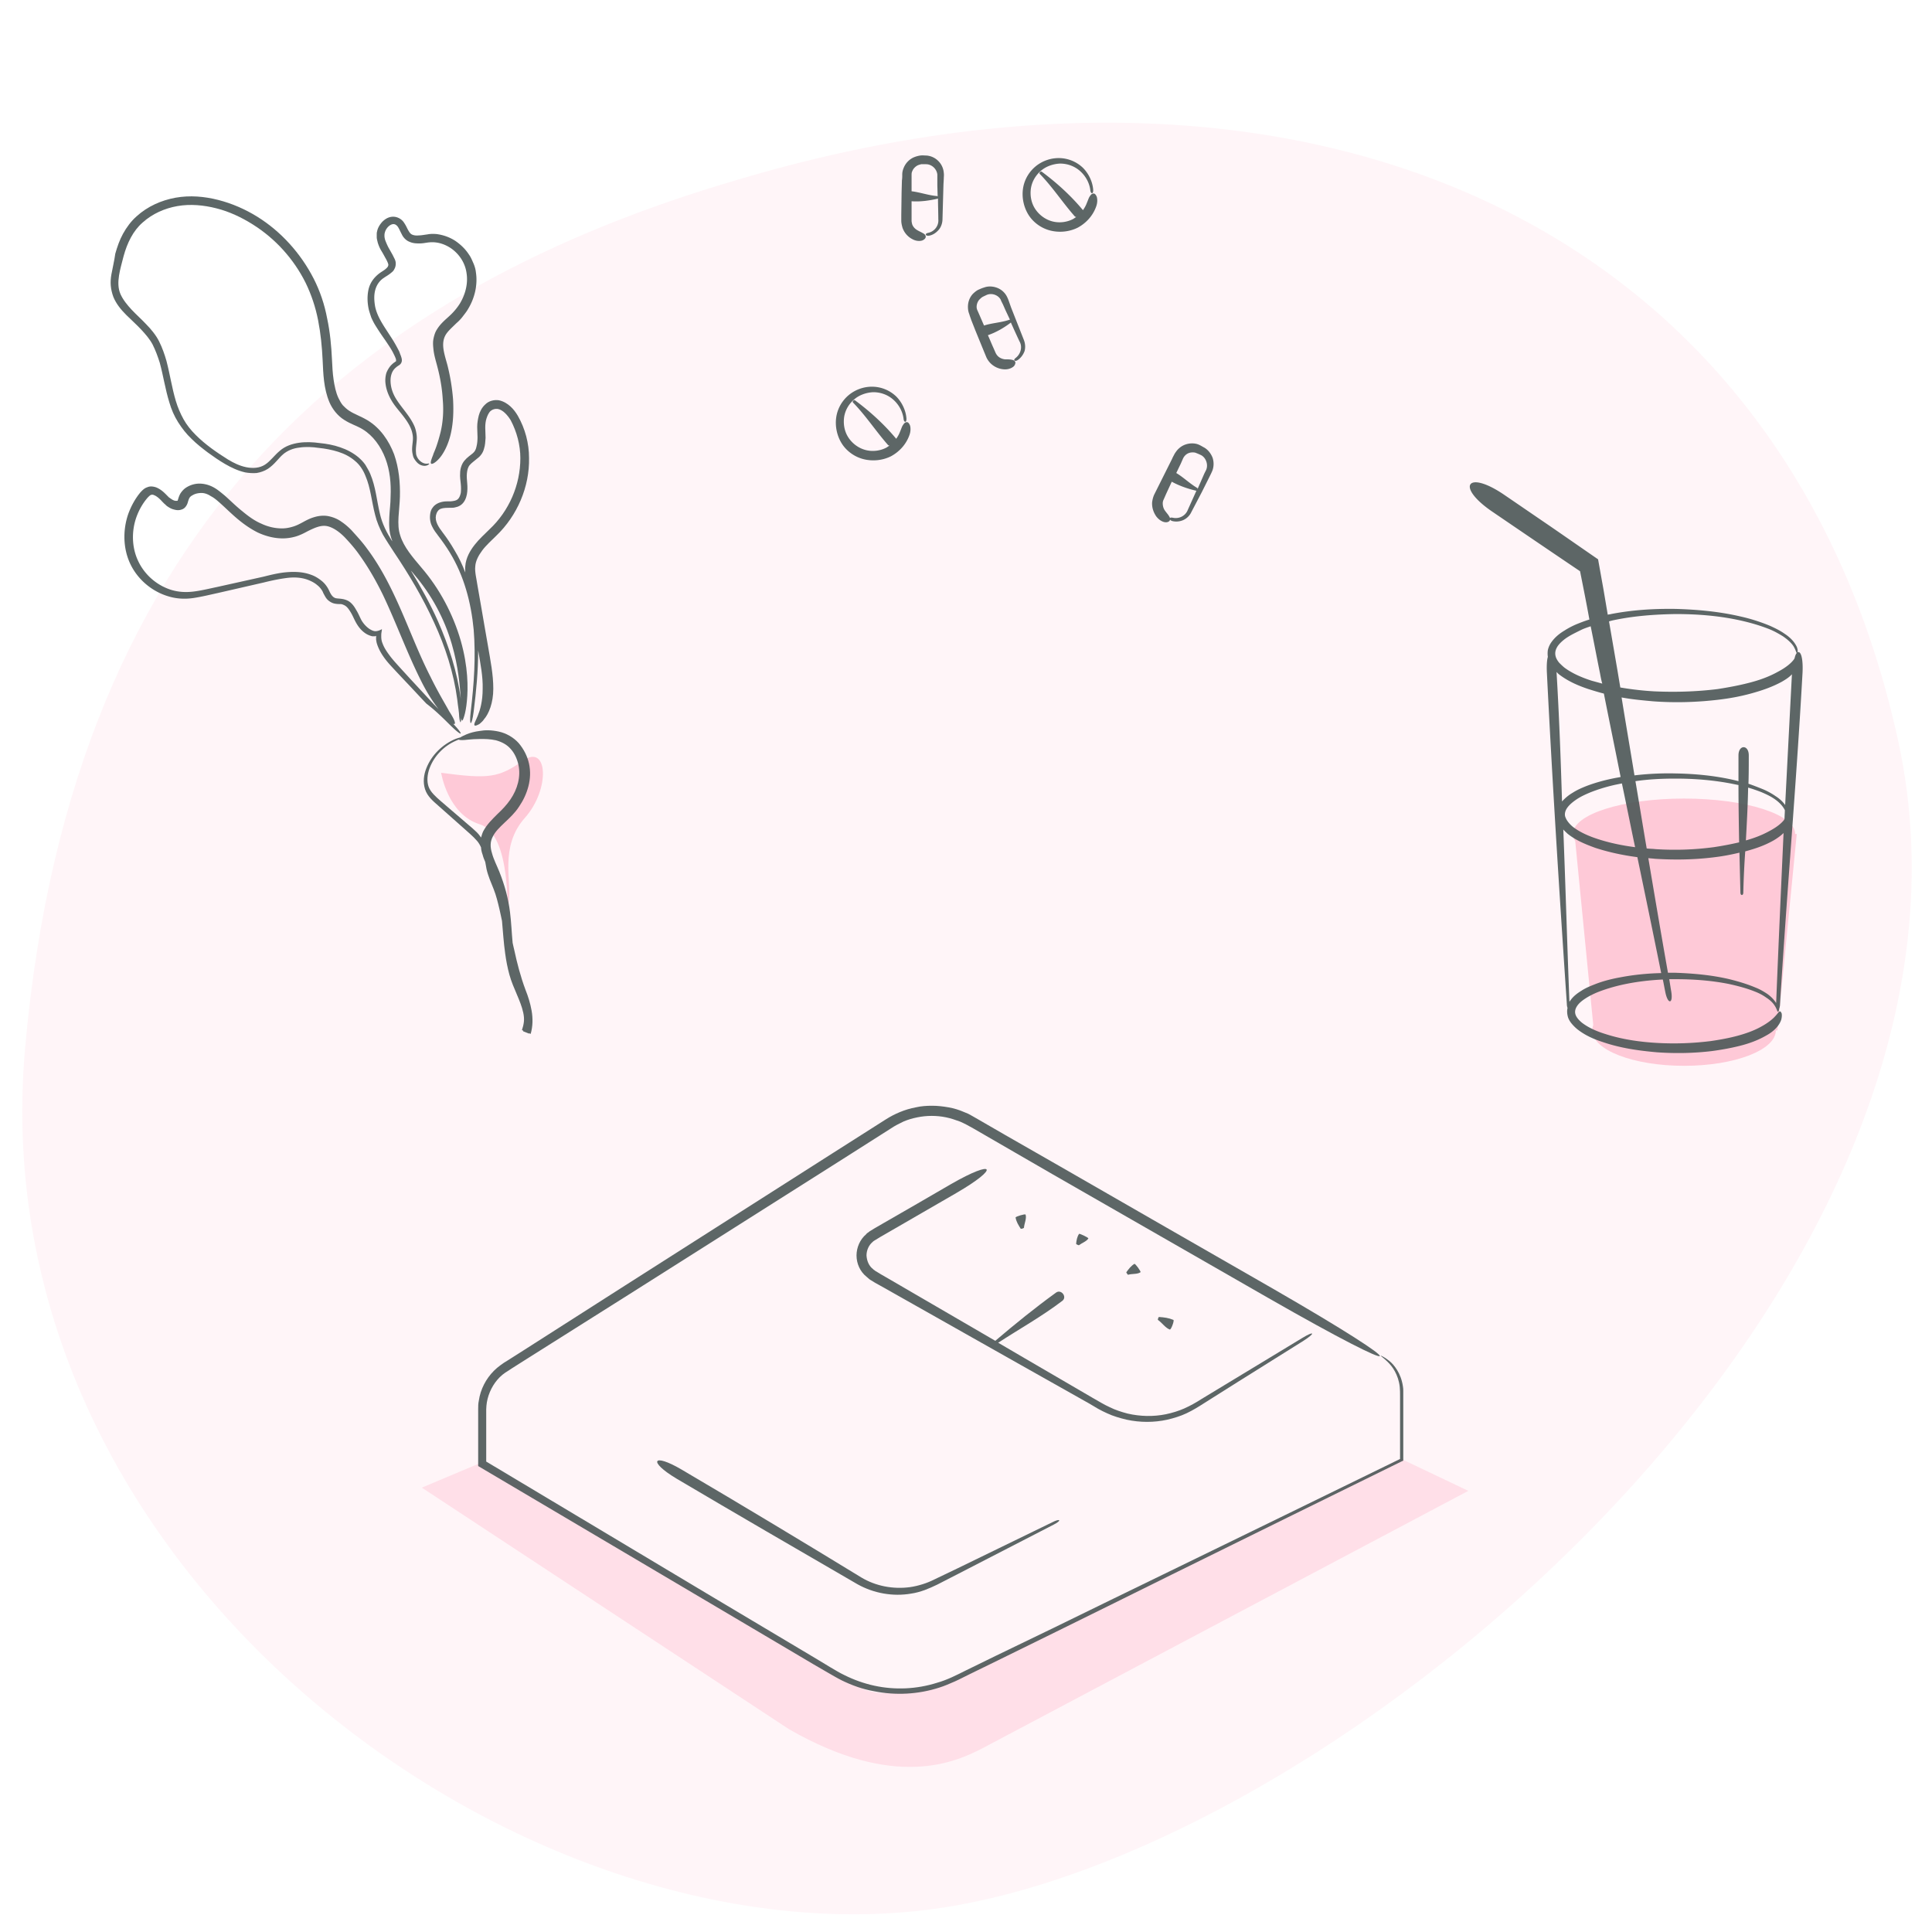
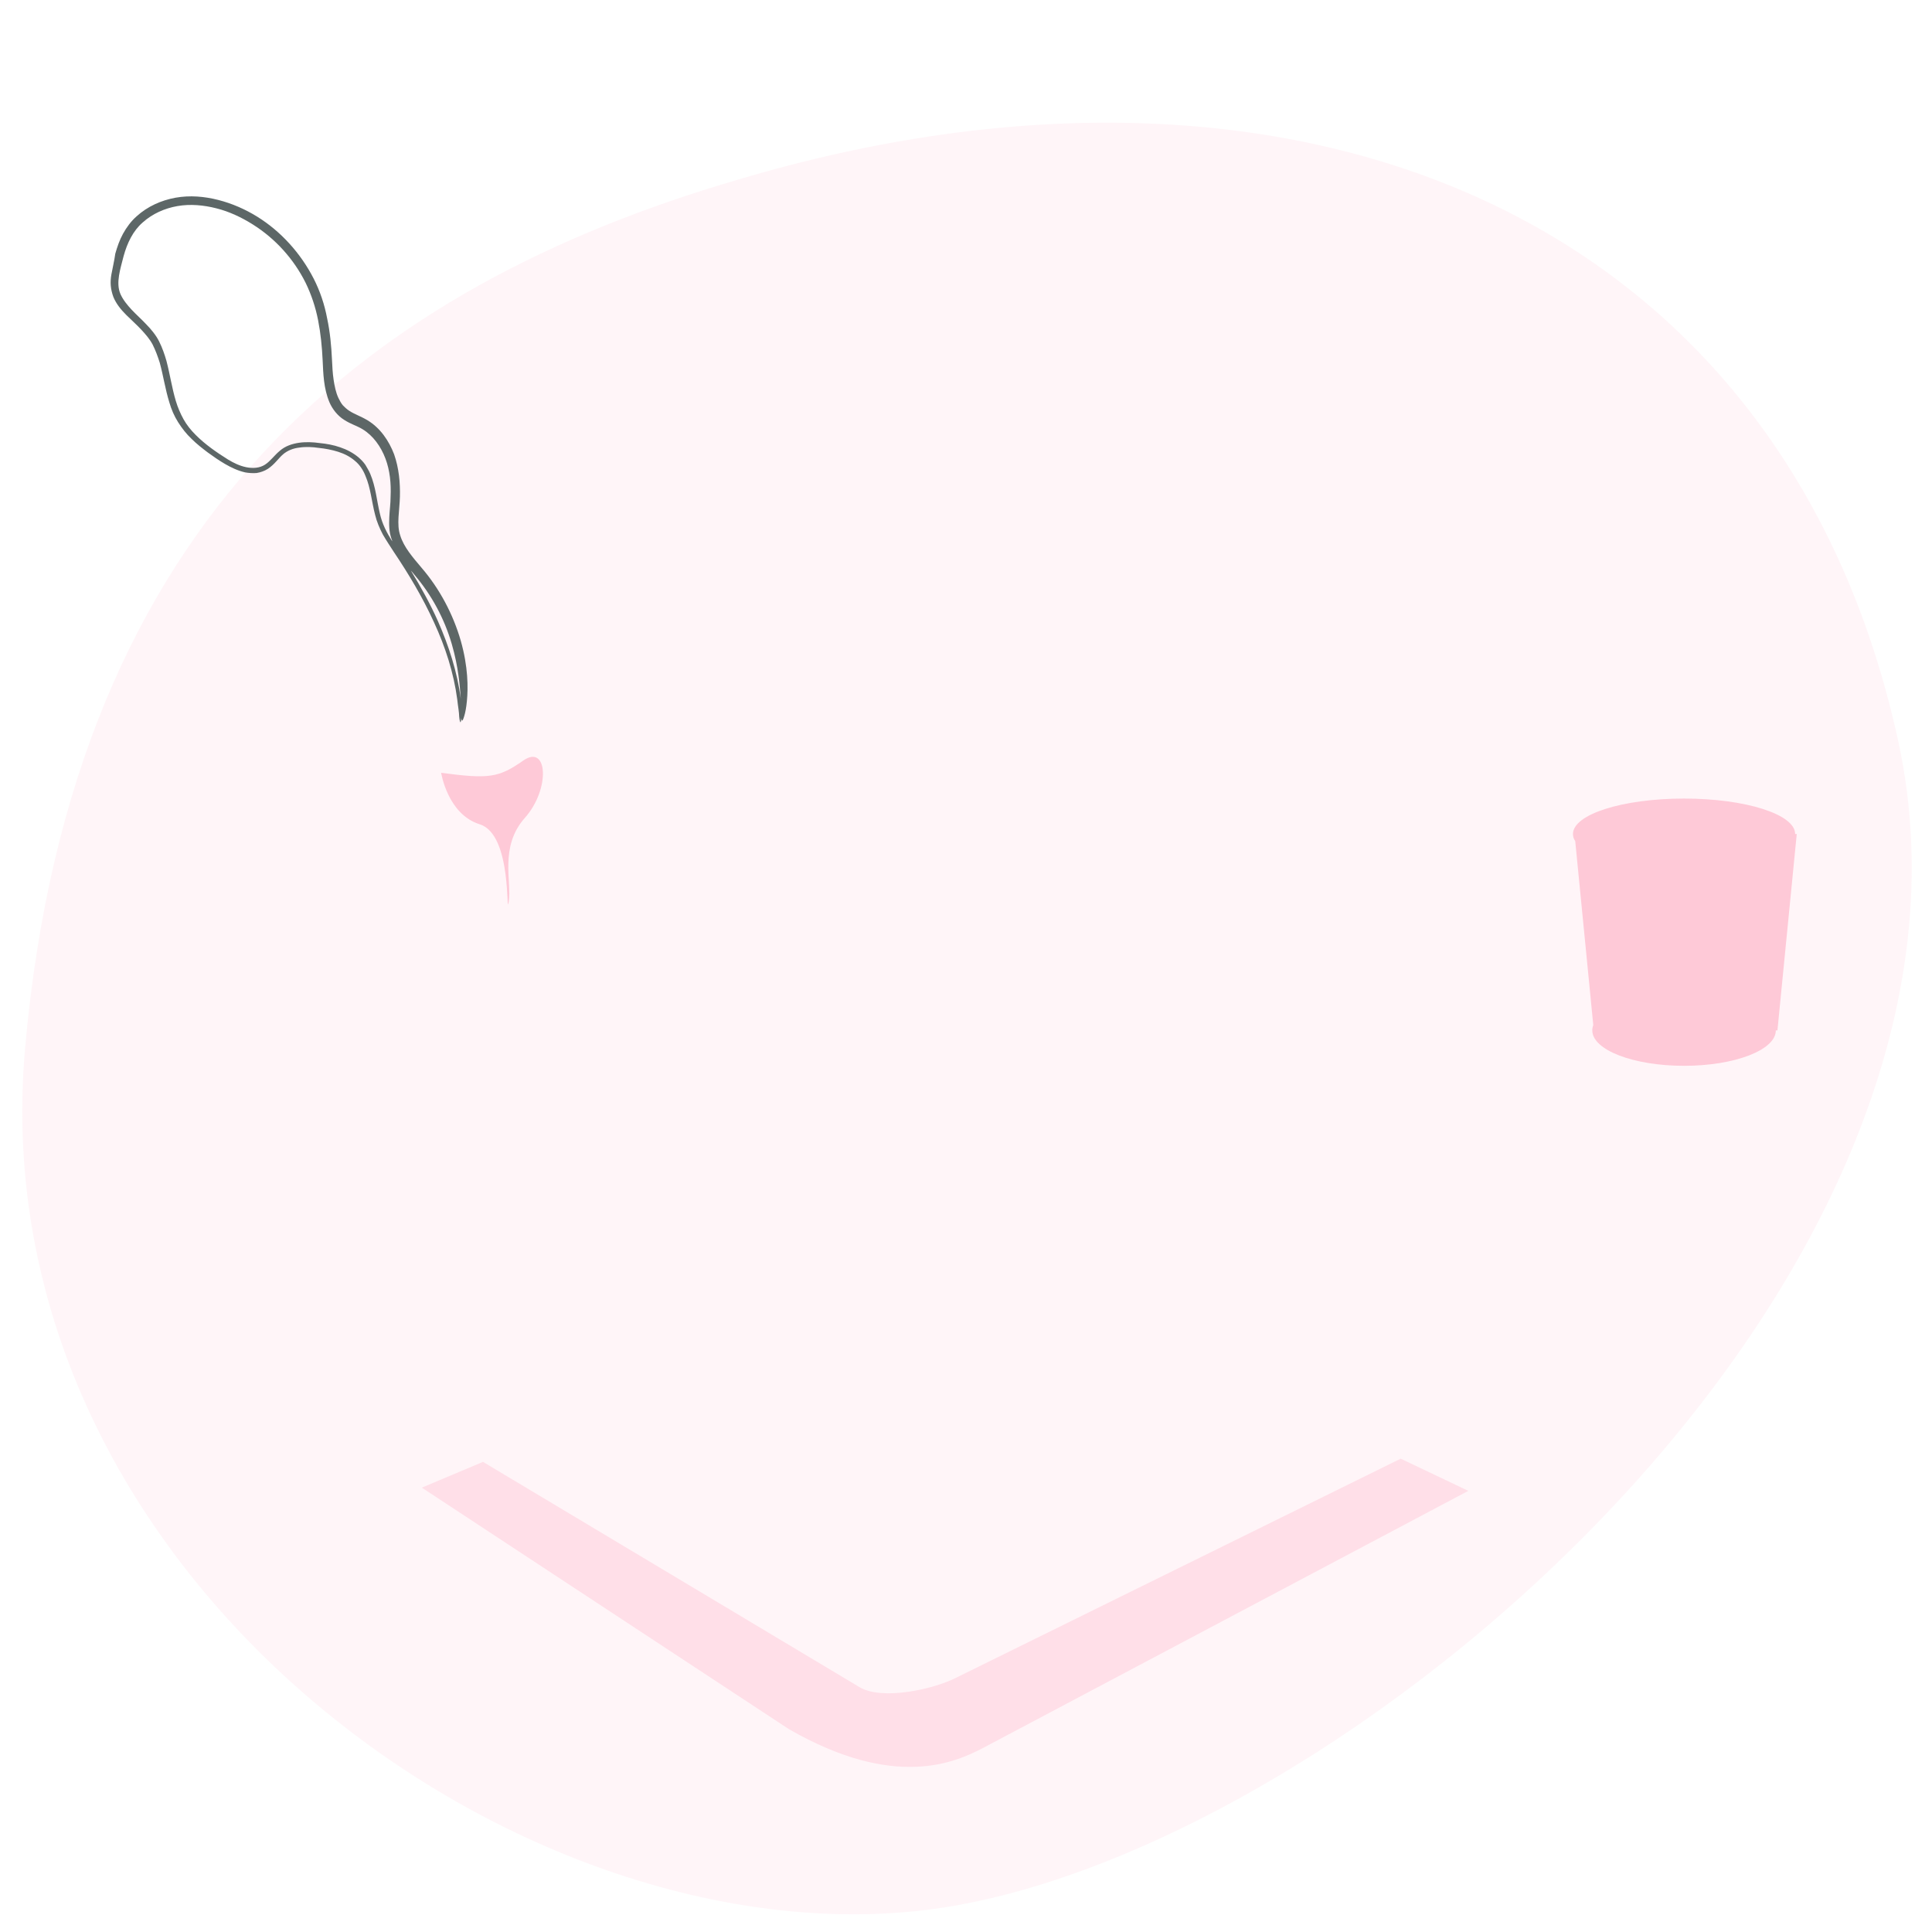
<svg xmlns="http://www.w3.org/2000/svg" viewBox="0 0 600 600" style="enable-background:new 0 0 600 600" xml:space="preserve">
  <style>.st1{opacity:.6;fill:#feacc2}.st4{fill:#4b5756}</style>
  <g id="Calque_1">
    <path d="M589.5 230.1C553.7 66 401.7 4.2 228.8 55.9c-112.5 33-206.2 103.3-221 269.5C-7 491.6 167.9 614.1 296.1 591.9c128.2-22.2 329.2-197.6 293.4-361.8z" style="opacity:.12;fill:#feacc2" />
    <path class="st1" d="M557.5 259c0-6.1-15.4-11-34.5-11s-34.5 4.9-34.5 11c0 .8.2 1.5.7 2.2l5.6 57.1c-.2.6-.3 1.1-.3 1.7 0 6.1 12.8 11 28.5 11s28.5-4.9 28.5-11h.5l6-61h-.5zM137 240c15 2 17.9 1.5 25.5-3.8s8.5 8.8.5 17.8-4 20-5 26 1.3-20.8-9-24c-10-3.1-12-16-12-16z" />
    <path d="m456 463-151 80c-8.2 4.2-27 13-60-6l-114-75 19-8 117 70c7 4.1 22.8.7 30-3l138-68 21 10z" style="opacity:.3;fill:#feacc2" />
    <g style="opacity:.9">
-       <path class="st4" d="M435.8 436.3V432.1c0-.5 0-1-.1-1.5-.3-2.1-1-3.8-1.8-5.1-.8-1.3-1.7-2.3-2.5-2.9-1.6-1.3-2.6-1.6-2.6-1.6-.1.1.8.6 2.2 2 .7.7 1.5 1.6 2.2 2.9.7 1.3 1.3 2.9 1.5 4.8.1.9.1 1.9.1 2.8V453.1c-23.9 11.7-47.8 23.3-71.8 35-12 5.8-24 11.7-35.9 17.5l-18 8.7-9 4.4c-3 1.5-5.9 3-9.1 3.9-6.3 2-13.1 2.3-19.5.9-3.2-.7-6.3-1.8-9.3-3.3-1.5-.7-2.9-1.6-4.3-2.4l-4.3-2.6-34.4-20.5c-22.7-13.6-45.5-27.2-68.2-40.8v-16.2c0-.7.1-1.5.2-2.2.5-2.9 1.9-5.7 4-7.8.5-.5 1.1-1 1.7-1.4.6-.4 1.3-.8 2-1.3l4.1-2.6 32.5-20.5c21.6-13.7 43.3-27.4 64.9-41.1l16.2-10.3c.7-.5 1.3-.8 2-1.2.7-.3 1.3-.7 2-1 1.4-.6 2.8-1 4.3-1.3 2.9-.6 6-.6 8.9 0 1.5.3 2.9.8 4.3 1.3 1.4.6 2.7 1.3 4.1 2.1l8.3 4.8 16.6 9.6c22.2 12.7 44.4 25.5 66.6 38.2 45.4 26 46.9 23.3 1.6-2.8-22.1-12.7-44.3-25.4-66.5-38.2l-16.6-9.5-8.3-4.8-2.1-1.2-1.1-.6-1.2-.5c-1.6-.7-3.2-1.2-4.9-1.5-1.7-.3-3.4-.5-5.1-.5-1.7 0-3.4.1-5.1.5-3.3.6-6.6 2-9.4 3.8L258.8 358c-21.6 13.8-43.2 27.5-64.8 41.3L161.6 420l-4.1 2.6c-.7.4-1.3.8-2.1 1.4-.7.5-1.4 1.1-2 1.7-2.5 2.5-4.2 5.8-4.7 9.3-.2.9-.2 1.8-.2 2.6v17.7c23.2 13.7 46.5 27.5 69.7 41.2l34.5 20.4 4.3 2.5c1.4.8 2.9 1.7 4.5 2.5 3.1 1.5 6.4 2.7 9.8 3.3 6.8 1.4 13.9 1 20.4-1.1 1.6-.5 3.2-1.2 4.8-1.9 1.6-.7 3-1.5 4.5-2.2l9-4.4 17.9-8.8c12-5.9 23.9-11.8 35.8-17.7 24.1-11.9 48.1-23.7 72.1-35.5v-17.3z" />
-       <path class="st4" d="M341 437.5c.9.5 1.9 1 2.8 1.4 1.9.9 4 1.5 6.1 2 4.2.9 8.5.9 12.6 0 2.1-.5 4.1-1.1 6-2 1.9-.9 3.7-2 5.4-3.1 3.4-2.2 6.9-4.3 10.3-6.5 6.9-4.3 13.7-8.6 20.6-12.9 3.9-2.5 3.4-3.2-.5-.8-6.9 4.2-13.9 8.4-20.8 12.6l-10.4 6.3c-1.7 1.1-3.5 2.1-5.3 2.9-1.8.8-3.8 1.4-5.7 1.8-3.9.8-8 .7-11.9-.2-1.9-.5-3.8-1.1-5.6-2-1.8-.8-3.5-1.9-5.3-2.9l-21.1-12.3c-2.7-1.6-5.5-3.2-8.2-4.8 6.6-4.3 13.6-8.2 19.9-13 1.6-1.2-.3-3.7-1.9-2.6-6.5 4.7-12.8 9.8-18.9 15l-33-19.2-2.6-1.5-1.3-.8c-.2-.1-.4-.2-.6-.4-.2-.1-.3-.2-.5-.4-1.3-1-1.9-2.6-2-4.2 0-1.6.7-3.2 1.9-4.2.1-.1.3-.3.5-.4.2-.1.3-.2.5-.3l1.3-.8 2.6-1.5c7-4.1 14.1-8.1 21.1-12.2 13.6-7.9 12-10.6-1.6-2.8-7 4.1-14 8.1-21.1 12.2l-2.6 1.5-1.3.8c-.2.1-.5.3-.7.5-.3.2-.5.3-.7.6-1.9 1.6-3 4.1-3 6.6s1.1 5 3.1 6.6c.2.2.5.4.7.6.2.2.5.4.7.5l1.3.8 2.7 1.5c14.2 8 28.3 16 42.5 24l21.3 12 2.7 1.6zM326.7 472.8c-9.7 4.7-19.5 9.5-29.2 14.2l-7.3 3.5c-1.2.6-2.4 1.1-3.7 1.5-1.3.4-2.5.7-3.9.9-5.2.7-10.6-.3-15.1-3-18.5-11.3-37.1-22.5-55.8-33.5-9-5.3-10.6-2.6-1.6 2.8 18.6 11 37.4 21.9 56.2 32.8 5 2.8 11 3.9 16.7 2.9 1.4-.2 2.8-.6 4.2-1.1 1.3-.5 2.7-1.1 3.9-1.7l7.2-3.7c9.6-5 19.3-9.9 28.9-14.9 2.6-1.3 2.2-2.1-.5-.7z" />
-       <path class="st4" d="M318 381.3c.1-1.4.9-2.9.5-4.1-.1-.3-3.1.6-3.1.9.2 1.3.9 2.4 1.6 3.5.2.1 1-.2 1-.3zM335.1 386.7c.9-.7 2.4-1.2 2.9-2.1.1-.2-2.7-1.6-2.9-1.4-.6.9-.8 2-.9 3.1 0 .1.8.5.9.4zM354.2 395.1c.2-.2-1.6-2.7-1.9-2.6-1 .6-1.8 1.6-2.5 2.6-.1.1.5.8.5.8 1.3-.4 2.9-.1 3.9-.8zM364.4 409.9c-1.4-.6-2.9-.8-4.5-.9-.1 0-.4.8-.3.9 1.3.9 2.3 2.5 3.7 3 .4.1 1.5-2.9 1.1-3zM149.9 265.5c.2.8.5 1.5.8 2.2.1.7.3 1.5.4 2.2.5 2.2 1.4 4.2 2.2 6.2.8 2 1.3 4.1 1.8 6.2.3 1.2.5 2.4.8 3.7.3 3.3.5 6.7 1 10.2.3 2.2.7 4.3 1.3 6.5.6 2.2 1.5 4.2 2.3 6.1.8 1.9 1.6 3.8 2 5.7.2.9.3 1.9.2 2.8-.1.9-.3 1.7-.6 2.6l.4.2v.2l1.8.7s0-.1.1-.1l.4.2c.7-2.4.7-4.9.3-7.2-.4-2.3-1.1-4.5-1.9-6.5-1.5-4-2.6-8.2-3.5-12.4-.2-.7-.3-1.4-.5-2.2-.3-3.1-.4-6.2-.8-9.4-.5-4.3-1.7-8.6-3.3-12.6-.8-2-1.8-3.9-2.3-5.8-.6-1.9-.6-3.6.2-5.1 1.5-3.2 5.7-5.5 8.2-9.4 1.3-1.9 2.3-4 2.9-6.3.6-2.3.7-4.7.2-7-.5-2.3-1.6-4.5-3.2-6.4-1.6-1.8-3.9-3.1-6.2-3.6-2.3-.5-4.3-.5-5.9-.2-1.6.2-3 .6-4 1-.9.4-1.6.7-2 1-.5.1-1 .3-1.6.5-4 1.7-7.4 5-9 9.1-.8 2-1.1 4.3-.4 6.5.7 2.2 2.5 3.7 4.1 5.1l9.8 8.7c.8.7 1.6 1.5 2.3 2.3.5.6.9 1.3 1.2 2 0 .6.2 1.5.5 2.3zm-3.1-8.2-9.9-8.5c-1.6-1.4-3.2-2.8-3.8-4.5-.6-1.7-.4-3.8.3-5.7 1.4-3.8 4.5-7 8.3-8.6.2-.1.5-.2.7-.3.4.2 1.4.2 3 0 1-.1 2.3-.2 3.7-.2 1.5 0 3.1 0 4.9.4 1.8.5 3.4 1.3 4.6 2.7 1.2 1.3 2 3.1 2.4 4.9.8 3.7-.3 7.6-2.5 10.8-1.1 1.6-2.4 3-4 4.5-1.5 1.5-3.2 3.1-4.4 5.3-.3.6-.5 1.3-.7 2-.1-.1-.2-.3-.3-.4-.6-.9-1.4-1.6-2.3-2.4zM146.8 140.8c-.7.6-1.7 1.2-2.6 2.3-.9 1.1-1.3 2.6-1.3 3.8-.1 1.2.1 2.4.2 3.4s.1 2 0 2.8c-.2.9-.5 1.6-1 2-.5.4-1.2.5-2.2.6-1 0-2.2-.1-3.7.5-.7.3-1.4.8-1.8 1.4-.5.6-.7 1.3-.8 2-.1.7-.1 1.4 0 2 .1.7.3 1.3.6 1.9.5 1.1 1.3 2.1 1.9 2.9 1.3 1.7 2.5 3.4 3.6 5.2 4.4 7.2 6.6 15.5 7.4 23.9.7 8.4.1 17-.9 25.4-.6 4.8.3 4.9.9.1.8-6.3 1.4-12.6 1.4-19 .7 4.1 1.5 8 1.4 11.9 0 7.9-3.2 10.6-2.5 11.4.1.1.4.1 1-.2.3-.1.6-.3.9-.6.3-.3.7-.6 1-1.1 1.5-1.7 2.9-5.1 2.9-9.5 0-4.5-.9-8.8-1.6-13-.7-4.2-1.5-8.4-2.2-12.7l-1.1-6.3c-.3-2.1-.9-4.3-.7-6 .1-1.7 1-3.4 2.2-5 1.2-1.6 2.8-3 4.3-4.5 6.5-6.2 10.4-15.2 10.2-24.2 0-4.5-1.2-9.1-3.5-13.1-.6-1-1.3-2-2.3-2.9-.9-.8-2.1-1.6-3.6-1.9-1.5-.2-3.1.2-4.2 1.3-1.1 1-1.7 2.3-2 3.4-.3 1.2-.5 2.4-.5 3.6 0 1.2.1 2.2.1 3.2s-.1 2-.3 2.8c-.2 1-.5 1.6-1.2 2.2zm3.5-1.4c.4-1.2.4-2.3.5-3.4 0-1.1-.1-2.2-.1-3.2s.1-2 .4-2.9c.3-.9.7-1.8 1.3-2.3.6-.5 1.4-.7 2.2-.6 1.6.3 3 1.9 4 3.5 1.9 3.6 3 7.7 3 11.8 0 8.3-3.5 16.4-9.6 22.1-1.5 1.5-3.2 3-4.6 4.8-1.4 1.8-2.7 4-2.9 6.6-.1.7 0 1.4 0 2-.9-2.4-2-4.7-3.4-7-1.1-1.9-2.3-3.7-3.6-5.4-1.3-1.7-2.5-3.5-2.1-5.4.2-.9.7-1.7 1.5-2 .8-.3 1.9-.3 3-.3.6 0 1.1 0 1.7-.2.6-.1 1.2-.4 1.7-.8 1-.8 1.5-2.1 1.7-3.2.2-1.1.2-2.3.1-3.4s-.2-2.1-.1-3.1.3-1.9.9-2.6c.6-.7 1.4-1.2 2.3-2 1-.7 1.8-1.8 2.1-3z" />
      <path class="st4" d="M43.8 102.3c1.4 1.5 2.7 3 3.6 4.7.9 1.8 1.6 3.7 2.2 5.6 1.1 4 1.7 8.2 3 12.4.6 2.1 1.5 4.2 2.7 6.1 1.2 1.9 2.6 3.7 4.2 5.2 1.6 1.6 3.3 2.9 5 4.2 1.8 1.3 3.5 2.5 5.4 3.6 1.9 1.1 4 2.1 6.2 2.6 1.1.2 2.4.3 3.6.2 1.2-.2 2.4-.6 3.5-1.3 2.1-1.4 3.3-3.3 4.7-4.5 1.4-1.2 3.2-1.9 5.1-2.1 1.9-.3 4-.2 6 .1 2 .2 4.1.6 6 1.2 1.9.6 3.7 1.5 5.2 2.8 1.5 1.2 2.6 2.9 3.3 4.7 1.6 3.7 1.9 7.9 3 12.1.5 2.1 1.4 4.2 2.4 6.1 1.1 1.9 2.3 3.7 3.4 5.4 4.7 7 9 14.2 12.5 21.9 3.5 7.6 6.1 15.6 7.2 23.9.1 1.2.3 2.2.4 3.1.1.9.2 1.6.2 2.2.1 1.2.3 1.8.4 1.8.1 0 .2-.4.2-1.3.1.5.2.8.3.8.2 0 .4-.5.7-1.5.3-1 .6-2.5.8-4.6.4-4.1.4-10.6-1.9-18.7-2.4-8.3-6.6-16.2-12.2-22.7-2.7-3.2-5.5-6.4-6.6-10-1.2-3.5-.2-7.7-.1-12.1.1-4.3-.3-8.8-1.8-13.1-1.6-4.2-4.3-8.2-8.3-10.6-2-1.2-4.1-1.9-5.6-2.9-.8-.5-1.4-1.1-2-1.7-.6-.7-1-1.5-1.4-2.3-.8-1.7-1.2-3.7-1.5-5.7-.3-2-.4-4.1-.5-6.2-.2-4.3-.6-8.6-1.5-12.8-.8-4.3-2.2-8.5-4.2-12.4-4-7.8-10.1-14.6-17.5-19.2-3.7-2.3-7.8-4.1-12.1-5.2-4.3-1.1-8.8-1.5-13.3-.7-4.4.8-8.7 2.7-12.1 5.8-1.7 1.5-3.1 3.4-4.2 5.4-1.1 2-1.8 4.1-2.4 6.2-.3 2.2-.8 4.2-1.2 6.4-.2 1.1-.3 2.3-.2 3.5.1 1.2.4 2.4.8 3.5.9 2.2 2.4 4 4 5.6 1.6 1.6 3.2 3 4.6 4.5zm96.5 97.7c2.1 7.2 2.5 13 2.8 17-1.1-8.3-3.7-16.4-7.1-24.1-2.4-5.4-5.3-10.6-8.4-15.7.4.4.7.8 1.1 1.3 5.3 6.2 9.3 13.6 11.6 21.5zM38.4 79.5c1.1-4 2.9-7.8 5.9-10.4 3-2.7 6.8-4.4 10.8-5.1 4-.7 8.2-.3 12.1.7 4 1 7.8 2.8 11.3 5 7 4.4 12.7 10.7 16.4 18.1 1.8 3.7 3.1 7.6 3.9 11.7.8 4.1 1.2 8.2 1.4 12.4.2 4.2.3 8.7 2.1 13 .9 2.1 2.5 4.2 4.6 5.5 2 1.3 4.1 1.9 5.7 2.9 3.3 2 5.7 5.4 7.1 9.1 1.4 3.7 1.8 7.8 1.6 11.9 0 2.1-.3 4.1-.4 6.3-.1 2.2-.1 4.6.7 6.8.1.2.2.4.2.7-1.7-2.7-3.1-5.4-3.8-8.5-1-4.1-1.3-8.4-3-12.4-.4-1-1-1.9-1.5-2.8-.6-.9-1.4-1.7-2.2-2.4-1.7-1.4-3.6-2.4-5.7-3.1-2-.7-4.2-1.1-6.3-1.3-2.1-.3-4.3-.4-6.4-.1-2.1.3-4.3 1-6 2.5-1.7 1.4-2.9 3.2-4.6 4.3-1.7 1.1-3.8 1.2-5.8.8-2-.4-3.9-1.3-5.7-2.4-3.5-2.2-7-4.6-10-7.6-1.5-1.5-2.8-3.1-3.8-4.9-1-1.8-1.8-3.7-2.4-5.7-1.2-4-1.8-8.2-2.9-12.4-.6-2.1-1.3-4.1-2.3-6.1-.5-1-1.1-1.9-1.8-2.8-.7-.9-1.4-1.7-2.2-2.5-1.5-1.6-3.1-3-4.5-4.5s-2.7-3.1-3.5-4.9c-1.5-3.5 0-7.8 1-11.8z" />
-       <path class="st4" d="M139.3 224.7c4.6 4.6 5.2 3.9.7-.7-2.2-2.2-4.4-4.3-6.5-6.6l-6.3-6.8-3.1-3.4c-1-1.1-2.1-2.3-3-3.5-.9-1.2-1.8-2.5-2.3-3.9-.3-.7-.4-1.4-.4-2.2 0-.4 0-.9.1-1.3 0-.4.3-1.1-.1-.8-.7.4-1.6.6-2.1.5-.6-.1-1.1-.4-1.6-.7-1-.7-1.8-1.6-2.4-2.6-.6-1.1-1-2.2-1.7-3.3-.6-1.1-1.4-2.2-2.5-2.8-.6-.3-1.2-.5-1.9-.6-.6-.1-1.2-.1-1.8-.2-1.1-.2-1.7-1.3-2.2-2.4-.5-1.1-1.3-2.2-2.3-3-1-.8-2.1-1.5-3.3-1.9-2.4-.9-5-1-7.5-.8-2.5.2-4.9.8-7.3 1.4l-14.4 3.2c-2.4.5-4.8 1.1-7.2 1.4-2.4.3-4.7.2-7-.5-4.5-1.4-8.3-4.7-10.3-9-2-4.2-2.1-9.3-.5-13.7.8-2.2 2-4.3 3.5-6 .4-.4.7-.7 1-.8.3-.1.6-.1 1 .1.8.3 1.7 1.1 2.5 2l.7.7c.3.2.5.5.8.7.6.4 1.2.8 2 1 .7.2 1.6.4 2.6 0 1-.3 1.6-1.4 1.8-2.1.2-.7.3-1 .5-1.4.2-.4.6-.7 1-.9.8-.5 1.8-.7 2.8-.7 1 0 2 .4 2.9 1 1 .5 1.9 1.3 2.7 2 1.8 1.6 3.6 3.4 5.5 5s4 3.1 6.4 4.3c2.4 1.1 5 1.8 7.7 1.8 1.4 0 2.7-.2 4.1-.6 1.3-.4 2.5-1 3.6-1.6 2.2-1.1 4.2-2 6.1-1.6 1.9.4 3.8 1.8 5.4 3.4 1.6 1.7 3.2 3.5 4.6 5.5 2.8 3.9 5.2 8.1 7.3 12.4 4.2 8.8 7.5 18.1 12 27 2.5 5 5.1 8.4 6.9 10.5 2 2 3.1 2.9 3.4 2.6.3-.3-.2-1.6-1.7-3.9-1.3-2.4-3.4-5.8-5.8-10.7-4.4-8.6-7.6-17.9-12-26.9-2.2-4.5-4.7-8.9-7.7-12.9-1.5-2.1-3.2-3.9-4.9-5.8-.9-.9-1.9-1.8-3.1-2.6-1.1-.8-2.5-1.4-4-1.7-1.5-.3-3.1-.1-4.4.3-1.4.4-2.5 1-3.6 1.6-1.1.6-2.1 1.1-3.2 1.4-1 .3-2.1.5-3.2.5-2.2 0-4.4-.5-6.5-1.5-2.1-.9-4-2.3-5.8-3.8-1.9-1.5-3.6-3.2-5.5-4.9-1-.8-2-1.7-3.2-2.4-1.2-.7-2.6-1.2-4.2-1.3-1.5-.1-3.1.3-4.4 1.1-.7.4-1.3 1-1.8 1.7s-.8 1.7-.9 2.1c-.1.2-.1.3-.1.3 0 .1 0 .1-.1.1s-.4.1-.8 0-.8-.3-1.2-.6c-.2-.1-.4-.3-.6-.4l-.2-.2-.3-.3c-.9-.9-1.8-1.9-3.4-2.6-.8-.3-1.9-.5-2.8-.1-1 .3-1.6 1-2.1 1.5-1.7 2-3 4.4-3.9 6.9-1.7 5-1.6 10.7.7 15.5 2.3 4.8 6.7 8.5 11.8 10 2.6.8 5.3.9 7.9.5 2.6-.4 5-1 7.3-1.5l14.4-3.3c2.4-.6 4.8-1.1 7.1-1.4 2.3-.3 4.6-.2 6.7.6 1 .4 2 .9 2.8 1.6.4.3.8.7 1.1 1.1.3.4.6.8.8 1.4.3.5.6 1.2 1.1 1.8.5.6 1.4 1.2 2.2 1.4.8.2 1.5.2 2 .2s.9.2 1.3.4c.8.4 1.4 1.3 2 2.3.6 1 1 2.1 1.7 3.3.7 1.2 1.6 2.3 2.8 3.1.6.4 1.3.7 2.1.9h.8c.1 0 .2 0 .3-.1.2-.1.1.1.1.2V198.6c0 .2.1.4.1.7.1.4.2.8.4 1.3.6 1.6 1.5 3 2.5 4.3 1 1.3 2.1 2.4 3.1 3.5l3.2 3.4c2.1 2.2 4.2 4.5 6.3 6.7 2.5 1.9 4.8 4.1 6.9 6.2zM115.3 98.6c.4.9.8 1.7 1.3 2.5 1 1.6 2 3.1 3 4.5 1 1.5 2 2.9 2.7 4.4.2.4.4.8.5 1.1.2.4.2.7.2.8v.2c0 .1 0 .1-.2.2-.2.2-.6.4-1 .8-.8.7-1.4 1.7-1.8 2.7-.3 1-.4 2.1-.3 3.1.2 2 .9 3.8 1.9 5.5 1 1.7 2.2 3 3.3 4.4 1.1 1.4 2.1 2.8 2.7 4.3.3.7.5 1.5.6 2.3.1.8 0 1.6-.1 2.5-.1.9-.2 1.9 0 2.9.1.5.2 1.1.5 1.6s.6.9 1 1.3c.9.9 2.1 1.1 2.8.9.7-.2.9-.5.9-.6-.1-.1-.4 0-.9 0-.6 0-1.4-.3-2.1-1-.6-.6-1.1-1.5-1.1-2.4-.1-.9 0-1.8.1-2.7.1-.9.2-1.8.1-2.7-.1-.9-.3-1.8-.6-2.6-1.4-3.4-4.1-5.9-5.9-8.9-.9-1.5-1.5-3.2-1.6-5-.1-1.7.3-3.5 1.7-4.6.3-.3.7-.5 1.1-.8.4-.3.7-.8.7-1.4 0-.6-.2-1-.3-1.4-.2-.4-.3-.8-.5-1.3-.8-1.6-1.7-3.2-2.7-4.7-1.9-3-4.1-5.9-4.8-9.3-.3-1.7-.4-3.4 0-5s1.3-3 2.7-3.9c.7-.5 1.5-.9 2.3-1.6.4-.3.8-.7 1-1.2.3-.5.4-1.1.4-1.7 0-.6-.2-1.1-.4-1.5l-.6-1.2-1.3-2.3c-.4-.8-.7-1.5-1-2.3-.1-.4-.2-.8-.2-1.2 0-.4 0-.7.1-1 .3-1.4 1.6-2.7 2.7-2.7.5 0 1 .3 1.4.9.4.6.7 1.4 1.2 2.3.4.9 1.3 1.9 2.4 2.3 1.1.5 2.2.5 3.1.5 1 0 1.9-.2 2.7-.3.9-.1 1.6-.1 2.4 0 1.6.2 3.1.8 4.5 1.7 2.7 1.8 4.6 4.7 5 7.9.5 3.2-.4 6.6-2.1 9.4-.9 1.4-1.9 2.6-3.2 3.8-1.3 1.2-2.8 2.4-3.9 4.2-.6.9-.9 2-1.1 3-.2 1.1-.1 2.1 0 3.1.2 2 .8 3.8 1.2 5.4.9 3.4 1.5 6.8 1.7 10.3.3 3.4.1 6.9-.7 10.2-.2.8-.4 1.5-.6 2.2-.2.7-.4 1.3-.6 1.9-.2.6-.4 1.1-.6 1.6-.2.5-.4.9-.5 1.3-.6 1.5-.9 2.4-.6 2.7.3.2 1.2-.2 2.4-1.5s2.7-3.8 3.6-7.4c.9-3.7 1-7.4.8-11.1-.3-3.7-.9-7.3-1.8-10.8-.5-1.8-1-3.4-1.2-5-.2-1.6 0-3 .7-4.2.7-1.2 2-2.3 3.3-3.6.7-.6 1.4-1.3 2-2.1.6-.8 1.2-1.5 1.7-2.4 2-3.3 3-7.4 2.4-11.3-.1-1-.4-2-.8-2.9-.4-.9-.8-1.9-1.4-2.7-1.1-1.7-2.6-3.1-4.2-4.2-1.7-1.1-3.6-1.8-5.7-2.1-1-.1-2.1-.1-3 .1-.9.1-1.8.3-2.6.3-.8.1-1.5 0-2-.2s-.8-.5-1.2-1.2c-.4-.6-.7-1.5-1.4-2.5-.6-1-1.9-1.9-3.4-1.9s-2.6.8-3.4 1.6c-.8.9-1.4 1.9-1.6 3-.1.3-.1.6-.1.9v.9c0 .5.2 1.1.3 1.6.3 1 .7 1.9 1.2 2.7.5.8.9 1.6 1.3 2.3.4.7.8 1.6.8 1.9 0 .3-.1.7-.7 1.2-.5.5-1.3.9-2.1 1.5s-1.6 1.4-2.2 2.3c-.6.9-1 1.9-1.2 2.9-.4 2-.3 4 .1 5.9.2.8.5 1.7.8 2.6zM283.4 74.3c1.3.7 2.6.6 3.2.3.6-.3.9-.7.9-1.1s-.3-.8-.9-1.1c-.5-.3-1-.5-1.7-.9s-1.3-1-1.6-1.8c-.1-.4-.2-.8-.2-1.2v-6c2.7.2 5.5-.2 8.1-.8 0 0 .1 0 .1-.1 0 2.2.1 4.4.1 6.5.2 2-1.2 3.8-3.1 4.2-.5.1-.8.3-.8.5s.3.5 1 .4c1.2-.2 2.2-.9 3-1.8.8-.9 1.2-2.2 1.2-3.4l.2-7.1.1-3.6.1-1.8c0-.6.1-1.1 0-1.8-.1-1.4-.7-2.7-1.7-3.7s-2.3-1.6-3.7-1.7c-.7 0-1.1-.1-1.9 0-.7.1-1.4.3-2.1.6-1.3.6-2.4 1.7-3 3.1-.3.7-.5 1.4-.5 2.2 0 .7 0 1.2-.1 1.8l-.1 3.6-.1 7.1v1.8c0 .8.2 1.6.4 2.3.6 1.6 1.7 2.8 3.1 3.5zm-.1-21.1c.3-.8.9-1.4 1.6-1.8.4-.2.8-.3 1.2-.4h1.5c1.7 0 3.3 1.4 3.5 3.2V57.6l.1 3.5c0-.1-.1-.2-.1-.2-2.7-.2-5.4-1.2-8-1.5v-5c0-.4 0-.8.2-1.2zM362.1 162.2c.6 0 1.1-.3 1.2-.6.2-.4.1-.8-.3-1.4-.3-.5-.7-.9-1.2-1.6-.5-.7-.7-1.5-.7-2.3 0-.4.1-.8.3-1.2l.7-1.6 1.8-3.9c2.4 1.3 5 2.2 7.6 2.8 0 0 .1 0 .1-.1l-2.7 6c-.7 1.9-2.7 2.9-4.6 2.5-.5-.1-.9-.1-1 .2-.1.2.1.6.7.8 1.1.3 2.4.2 3.5-.3s2-1.4 2.5-2.5l3.3-6.3 1.6-3.2.8-1.6c.3-.6.5-1 .8-1.7.5-1.3.5-2.7.1-4-.5-1.3-1.4-2.5-2.6-3.2-.6-.3-1-.6-1.7-.9-.7-.3-1.4-.4-2.1-.4-1.4 0-2.9.5-4 1.5-.6.5-1 1.1-1.4 1.7-.3.6-.6 1.1-.8 1.6l-1.6 3.2-3.2 6.4-.8 1.6c-.3.7-.5 1.5-.6 2.3-.1 1.6.4 3.1 1.3 4.4 1.1 1.4 2.3 1.8 3 1.8zm4.6-18.2.7-1.6c.2-.4.4-.7.7-1 .6-.6 1.4-.9 2.2-.9.4 0 .8 0 1.2.2.3.1 1 .4 1.4.6 1.5.7 2.3 2.7 1.8 4.3l-.1.3-.2.4-.4.8-.7 1.6-1.4 3.2v-.3c-2.4-1.4-4.4-3.4-6.6-4.7l1.4-2.9zM301.6 99.3l1.3 3.3 2.7 6.6.7 1.7c.3.7.8 1.4 1.3 1.9 1.1 1.1 2.6 1.8 4.2 1.9 1.5.1 2.6-.5 3.1-1 .4-.5.5-1 .4-1.3-.2-.4-.6-.6-1.2-.7-.6-.1-1.2-.1-2-.1-.8-.1-1.6-.4-2.2-1-.3-.3-.5-.6-.7-1l-.7-1.6c-.6-1.3-1.1-2.6-1.7-3.9 2.6-.9 5-2.3 7.1-3.9v-.1c.9 2 1.8 4 2.7 5.9 1 1.7.4 3.9-1.1 5.1-.4.3-.6.6-.5.8.1.2.5.3 1.1-.1 1-.7 1.7-1.7 2.1-2.8.3-1.2.2-2.4-.3-3.6l-2.6-6.6-1.3-3.3-.6-1.7c-.2-.6-.4-1.1-.7-1.7-.6-1.2-1.7-2.2-3-2.7s-2.8-.6-4.1-.1c-.7.2-1.1.4-1.8.7-.6.3-1.2.8-1.7 1.3-1 1.1-1.5 2.5-1.5 4 0 .7.1 1.5.4 2.2.2.7.4 1.2.6 1.8zm2.5-6.2c.3-.3.6-.6.9-.8.3-.2 1-.5 1.4-.7 1.6-.7 3.6 0 4.4 1.5l.1.3.2.4.4.8.7 1.6 1.5 3.2c-.1-.1-.2-.2-.2-.1-2.6.9-5.5 1-7.9 1.8l-1.3-3-.7-1.6c-.2-.4-.3-.8-.3-1.2 0-.8.3-1.6.8-2.2zM326.2 71.6c2.8.7 5.9.4 8.5-.9 2.6-1.4 4.7-3.7 5.7-6.5.5-1.3.4-2.5.2-3.1-.3-.7-.6-1-1-1s-.8.3-1.1.8c-.4.5-.6 1.3-1 2.2-.3.8-.7 1.5-1.2 2.2 0-.1-.1-.2-.2-.3-3.7-4.4-8-8.3-12.6-11.7-.3-.2-.9.4-.6.7 4 4.1 7.1 8.9 10.8 13.1.1.2.3.2.5.3l-.9.6c-1.9 1-4.2 1.3-6.3.8-2.1-.5-4-1.8-5.3-3.6-1.3-1.8-1.8-4-1.6-6.2.2-2.2 1.3-4.3 3-5.8 1.6-1.5 3.9-2.3 6.1-2.4 2.3 0 4.5.8 6.2 2.3 1.7 1.5 2.9 3.6 3.2 5.9.1 1.3 1 1.4.9-.1-.2-2.5-1.4-5-3.2-6.8a10.9 10.9 0 0 0-7.1-3c-2.7-.1-5.4.8-7.5 2.5-2.1 1.7-3.6 4.2-4 7-.4 2.7.2 5.7 1.7 8.1 1.5 2.4 4 4.2 6.8 4.9zM268.2 142.6c2.8.7 5.9.4 8.5-.9 2.6-1.4 4.7-3.7 5.7-6.5.5-1.3.4-2.5.2-3.1-.3-.7-.6-1-1-1s-.8.3-1.1.8c-.4.5-.6 1.3-1 2.2-.3.8-.7 1.5-1.2 2.2 0-.1-.1-.2-.2-.3-3.7-4.4-8-8.3-12.6-11.7-.3-.2-.9.4-.6.7 4 4.1 7.1 8.9 10.8 13.1.1.2.3.2.5.3l-.9.6c-1.9 1-4.2 1.3-6.3.8-2.1-.5-4-1.8-5.3-3.6-1.3-1.8-1.8-4-1.6-6.2.2-2.2 1.3-4.3 3-5.8 1.6-1.5 3.9-2.3 6.1-2.4 2.3 0 4.5.8 6.2 2.3 1.7 1.5 2.9 3.6 3.2 5.9.1 1.3 1 1.4.9-.1-.2-2.5-1.4-5-3.2-6.8a10.9 10.9 0 0 0-7.1-3c-2.7-.1-5.4.8-7.5 2.5-2.1 1.7-3.6 4.2-4 7-.4 2.7.2 5.7 1.7 8.1 1.5 2.4 4 4.2 6.8 4.9zM559.8 208.8c.2-4.6-.6-6.7-1.5-6.2v-.3c0-.5-.1-1.2-.6-2-.8-1.4-2.1-2.6-3.5-3.5-1.4-1-2.9-1.7-4.4-2.4-3.1-1.3-6.3-2.3-9.5-3-6.5-1.5-13.2-2.1-19.9-2.3-6.7-.1-13.4.3-20.1 1.6-.3.1-.7.1-1 .2l-1.3-7.7-1.7-9.5c-5.1-3.5-10.1-7-15.2-10.5-4.7-3.2-9.5-6.5-14.2-9.7-11.3-7.6-14.8-2.4-3.6 5.3 9.1 6.2 18.2 12.4 27.4 18.6 1 5 2 10 2.9 15-1 .3-2.1.7-3.1 1.1-1.6.6-3.2 1.4-4.6 2.3-1.5.9-2.9 2-4 3.5-.6.8-1 1.7-1.2 2.6-.1.7-.1 1.4 0 2.1-.3 1-.4 2.7-.3 4.9 1.7 34.2 3.9 68.8 6.2 102.9 0 .5.1.9.2 1.2v.1c-.2.9-.1 1.8.1 2.6s.7 1.6 1.2 2.2c.5.6 1.1 1.2 1.7 1.7 2.4 1.9 5.1 3.1 7.9 4 5.5 1.9 11.2 2.7 16.9 3.2 5.7.4 11.5.3 17.2-.4 2.9-.4 5.7-.9 8.5-1.6 2.8-.7 5.6-1.7 8.2-3.2 2.6-1.4 4.2-3.3 4.7-5 .2-.8.2-1.5.1-1.9-.2-.4-.3-.6-.5-.6-.4 0-.7.7-1.5 1.5-.7.8-2.1 2-4.3 3.2-2.3 1.3-4.9 2.2-7.5 2.9-2.6.7-5.4 1.2-8.1 1.6-5.5.7-11.1.9-16.6.6-5.5-.3-11.1-1.1-16.3-2.8-2.6-.8-5.1-1.9-7.1-3.4-1-.8-1.8-1.7-2.1-2.6-.3-.9-.1-1.8.5-2.7.6-.9 1.6-1.7 2.7-2.4s2.3-1.3 3.5-1.8c2.5-1 5.2-1.8 7.9-2.4 4.1-.9 8.3-1.4 12.5-1.6.3 1.3.5 2.6.8 4 .8 3.9 2.5 3.6 1.8-.4-.2-1.2-.4-2.5-.6-3.7h2c5.6 0 11.1.4 16.6 1.5 2.7.6 5.4 1.3 7.9 2.3 1.3.5 2.5 1.1 3.6 1.9 1.1.7 2.1 1.6 2.7 2.6.7 1.1.7 1.8 1 1.8.1 0 .2-.2.3-.6v-.2c.1-.3.3-.8.3-1.5 2.1-34.4 5.1-68.8 7-103.1zm-5.8 45.9c-.8 1-2.2 2.2-4.7 3.5-2.2 1.2-4.6 2.1-7.1 2.8.3-5.5.6-10.9.7-16.4 1.4.4 2.8.9 4.1 1.4 1.4.6 2.7 1.2 3.9 2 1.2.8 2.3 1.8 3 2.9.2.3.3.5.4.7 0 .9-.1 1.8-.1 2.7-.1.2-.1.3-.2.4zm-70.6-46 .6.6c2.8 2.2 6 3.6 9.3 4.7 1.6.5 3.2 1 4.8 1.4 1.7 8.6 3.5 17.3 5.2 25.9-.5.1-1 .2-1.6.3-3.1.6-6.1 1.4-9 2.5-1.5.6-2.9 1.2-4.3 2.1-1.2.7-2.3 1.6-3.3 2.7-.4-13.4-.9-26.8-1.7-40.2zm71 41.3c-.8-1.1-1.8-2-2.9-2.7-1.3-.9-2.6-1.6-4-2.2-1.5-.6-3-1.2-4.5-1.7.1-2.9.1-5.9.1-8.8 0-3.4-3.2-3.4-3.2 0v8l-1.2-.3c-6-1.4-12.2-2-18.4-2.1-4.2-.1-8.5.1-12.7.6-1.3-8-2.7-16.1-4-24.2 3.2.6 6.5.9 9.8 1.2 6.8.5 13.6.3 20.3-.5 3.4-.4 6.7-1 10-1.9 3.3-.9 6.6-2 9.7-3.7 1.2-.7 2.3-1.4 3.1-2.3-.7 13.4-1.4 27-2.1 40.6zm-67.7.9c.7-1 1.8-1.9 3-2.7 1.2-.8 2.5-1.4 3.9-2 2.7-1.1 5.7-2 8.6-2.6l1.5-.3c1.4 6.6 2.7 13.2 4.1 19.8-3.9-.5-7.8-1.3-11.5-2.5-2.8-.9-5.6-2.1-7.8-3.8-.5-.4-1-.9-1.4-1.4-.4-.5-.7-1-.9-1.5-.4-.9-.2-2 .5-3zm21.2-8.3c4.1-.6 8.2-.8 12.4-.8 6.1 0 12.2.5 18.1 1.7l1.5.3c0 5.9.1 11.8.2 17.8-2.6.6-5.2 1.1-7.9 1.5-6 .8-12.1 1-18.1.6-.9-.1-1.8-.1-2.7-.2-1.2-7-2.3-13.9-3.5-20.9zm-7.2-49.9c6.4-1.4 13.1-1.9 19.7-2 6.6 0 13.2.5 19.7 1.9 3.2.7 6.4 1.6 9.4 2.8 1.5.6 2.9 1.4 4.2 2.2 1.3.9 2.5 1.9 3.3 3.1.7 1.2.8 1.9 1 2.1-.3.3-.5.9-.7 1.7-.1.1-.1.2-.2.3-.8 1.1-2.4 2.5-5.1 3.9-2.7 1.5-5.8 2.6-9 3.4-3.1.8-6.4 1.4-9.6 1.9-6.5.8-13.1 1-19.7.7-3.5-.2-7-.6-10.5-1.2l-.9-5.4-2.6-15.1c.2-.1.6-.2 1-.3zm-16.9 7.9c.8-1.1 2-2.1 3.3-2.9 1.3-.8 2.8-1.5 4.2-2.2.9-.4 1.8-.7 2.7-1 1 4.9 1.9 9.7 2.9 14.6.2 1.1.4 2.2.7 3.2l-3.3-.9c-3.1-1-6.1-2.3-8.5-4.1-.6-.5-1.1-1-1.6-1.5-.4-.5-.8-1.1-1-1.7-.4-1.2-.2-2.3.6-3.5zm19.5 102.9c-2.8.5-5.6 1.2-8.3 2.3-1.3.5-2.7 1.1-3.9 1.9-1.3.8-2.5 1.7-3.4 3-.1.1-.2.3-.3.4-.7-17.8-1.2-35.7-1.9-53.5.4.5.9.9 1.3 1.3 2.6 2.1 5.6 3.3 8.6 4.4 4.3 1.4 8.6 2.3 13.1 2.9 2.5 12 5 24.1 7.4 36-4.2.1-8.4.5-12.6 1.3zm45.6 5.2c-1.2-.8-2.4-1.5-3.7-2-2.6-1.1-5.3-1.9-8.1-2.6-5.5-1.3-11.2-1.8-16.8-2H518c-2.1-11.9-4.1-23.7-6.1-35.6.7.1 1.3.1 2 .2 6.2.4 12.5.3 18.7-.5 2.5-.3 5.1-.8 7.6-1.4l.3 12.4c0 1 .9 1 .9 0 .1-4.3.3-8.6.6-12.8 3-.8 6-1.8 8.8-3.4 1.2-.7 2.3-1.5 3.1-2.3-.8 17.6-1.6 35.2-2.3 52.8-.7-1.1-1.6-2-2.7-2.8z" />
    </g>
  </g>
</svg>